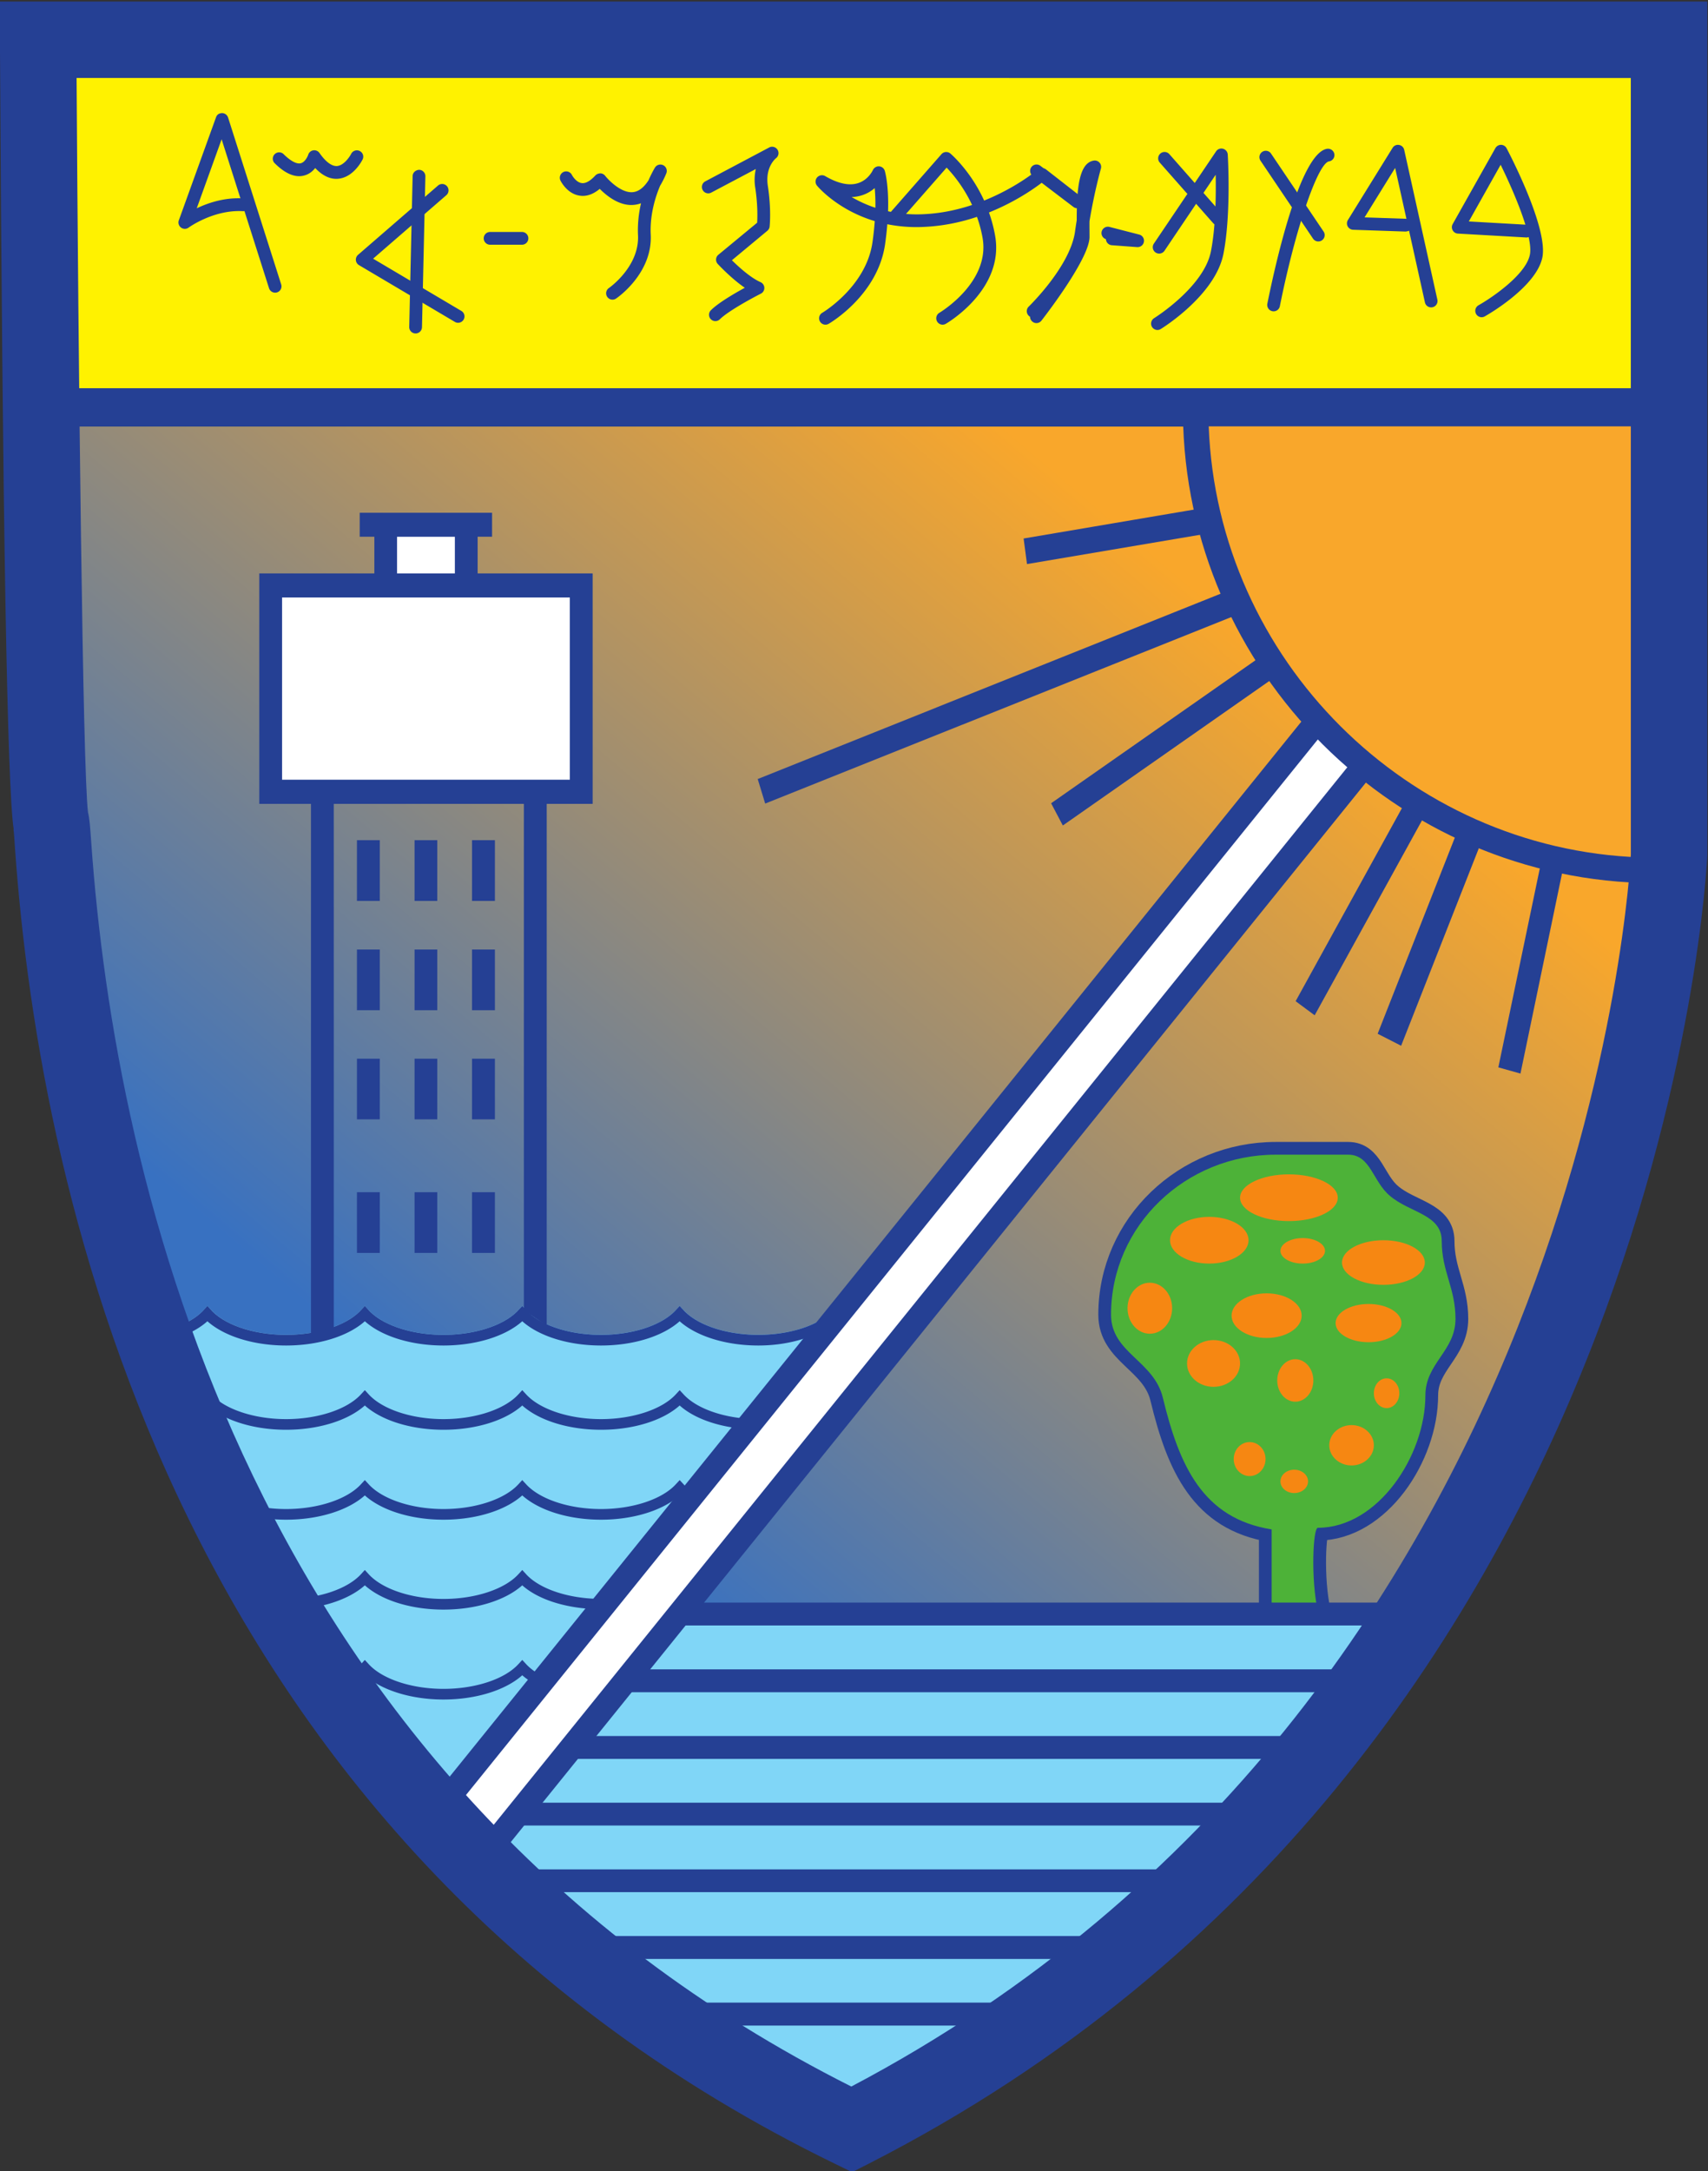
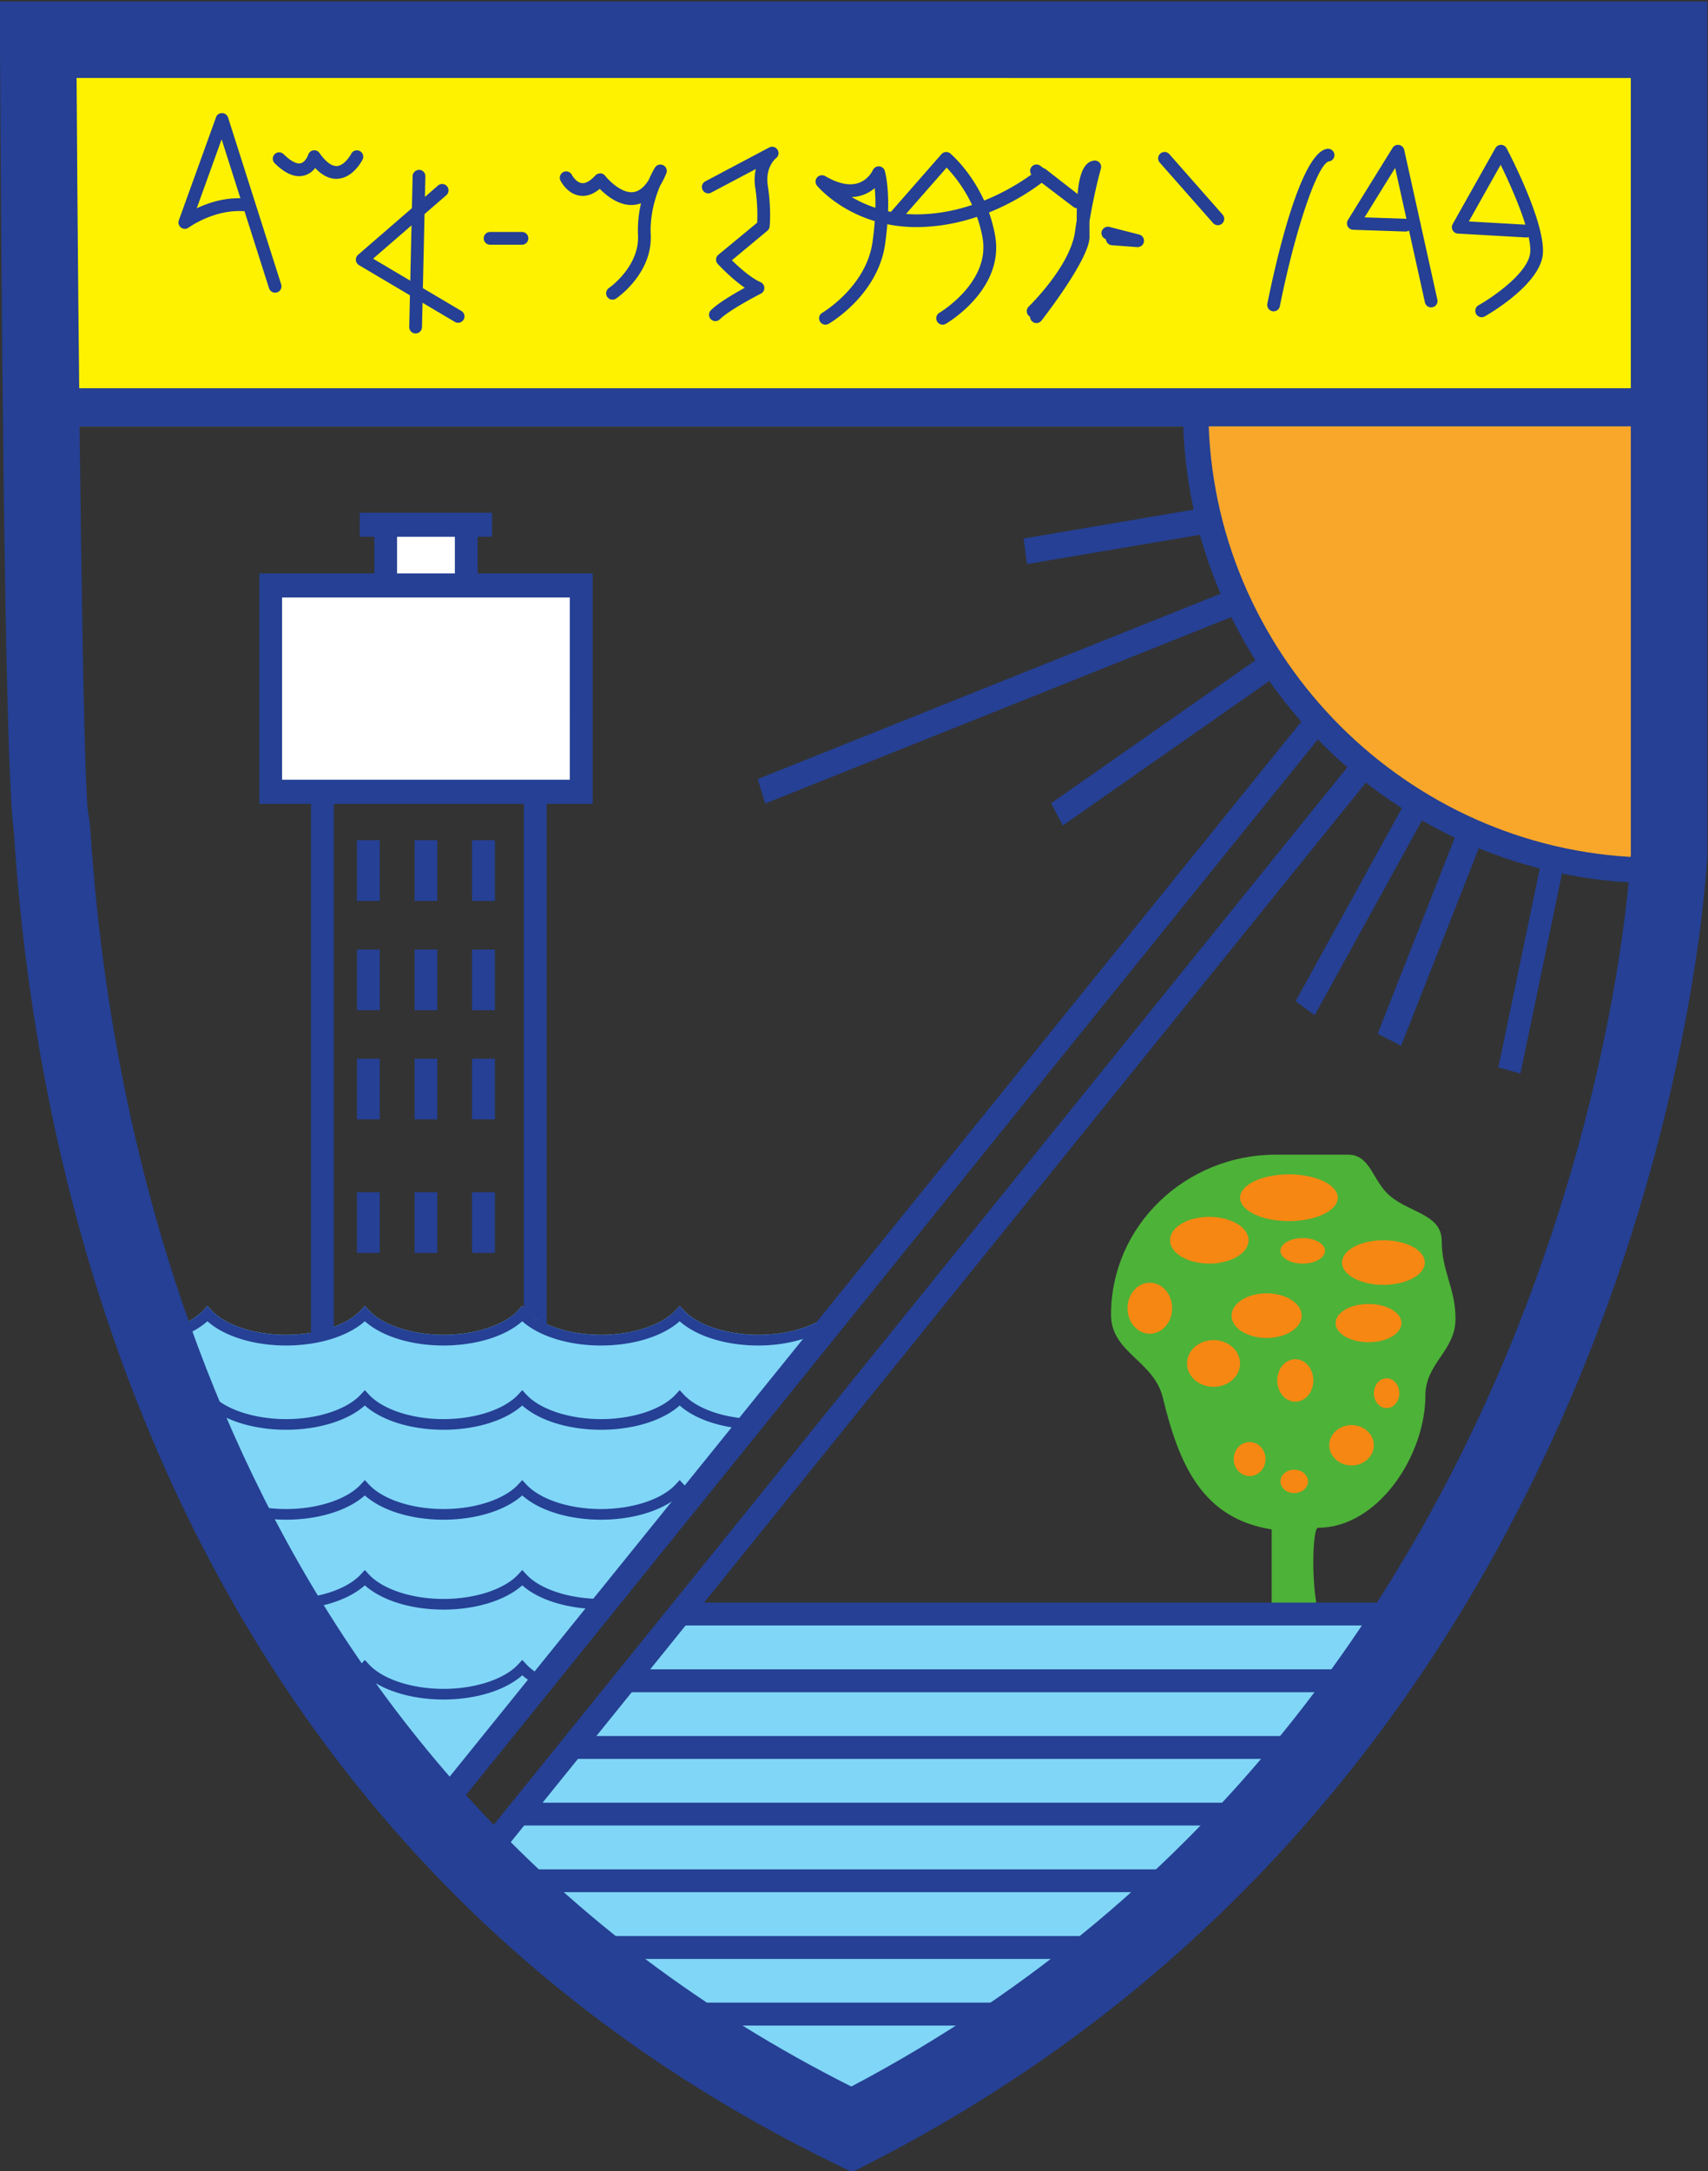
<svg xmlns="http://www.w3.org/2000/svg" xml:space="preserve" width="210.699" height="267.692">
  <rect width="100%" height="100%" fill="#333333" stroke="none" />
  <defs>
    <linearGradient x1="0" y1="0" x2="1" y2="0" gradientUnits="userSpaceOnUse" gradientTransform="matrix(78.412 91.088 91.088 -78.412 136.993 425.403)" spreadMethod="pad" id="d">
      <stop style="stop-opacity:1;stop-color:#3871c1" offset="0" />
      <stop style="stop-opacity:1;stop-color:#3871c1" offset=".005" />
      <stop style="stop-opacity:1;stop-color:#3871c1" offset=".147" />
      <stop style="stop-opacity:1;stop-color:#f9a72b" offset="1" />
    </linearGradient>
    <linearGradient x1="0" y1="0" x2="1" y2="0" gradientUnits="userSpaceOnUse" gradientTransform="matrix(0 17.454 17.454 0 124.206 524.971)" spreadMethod="pad" id="c">
      <stop style="stop-opacity:0;stop-color:#fff" offset="0" />
      <stop style="stop-opacity:0;stop-color:#fff" offset=".005" />
      <stop style="stop-opacity:0;stop-color:#fff" offset=".056" />
      <stop style="stop-opacity:1;stop-color:#fff" offset=".362" />
      <stop style="stop-opacity:1;stop-color:#fff" offset="1" />
    </linearGradient>
    <linearGradient x1="0" y1="0" x2="1" y2="0" gradientUnits="userSpaceOnUse" gradientTransform="matrix(0 17.454 17.454 0 124.206 524.971)" spreadMethod="pad" id="f">
      <stop style="stop-opacity:1;stop-color:#fff" offset="0" />
      <stop style="stop-opacity:1;stop-color:#fff" offset=".005" />
      <stop style="stop-opacity:1;stop-color:#fff" offset=".056" />
      <stop style="stop-opacity:1;stop-color:#fff" offset=".362" />
      <stop style="stop-opacity:1;stop-color:#fff" offset="1" />
    </linearGradient>
    <clipPath clipPathUnits="userSpaceOnUse" id="a">
-       <path d="M19.446 467.793h243.12v-187.2H19.446Z" />
-     </clipPath>
+       </clipPath>
    <clipPath clipPathUnits="userSpaceOnUse" id="b">
      <path d="M578.76 453.507h257.28v-257.28H578.76Z" />
    </clipPath>
    <mask maskUnits="userSpaceOnUse" x="0" y="0" width="1" height="1" id="e">
      <path d="M-32768 32767h65535v-65534h-65535Z" style="fill:url(#c);stroke:none" />
    </mask>
  </defs>
-   <path d="m113.048 529.131.534-43.531 5.317-30.362 7.99-21.817 21.827-32.475 22.902-20.77 17.568-10.134 17.566 11.211 26.09 23.951 15.982 22.891 10.112 29.294 5.323 18.619v53.123z" style="fill:url(#d);stroke:none;stroke-width:2.871" transform="matrix(1.333 0 0 -1.333 -147.117 755.815)" />
-   <path style="fill:#fff;fill-opacity:1;fill-rule:nonzero;stroke:none;stroke-width:2.871" d="m151.037 400.407 81.166 99.834 3.93-4.52-80.574-99.638z" transform="matrix(1.333 0 0 -1.333 -147.117 755.815)" />
  <path style="fill:#80d6f7;fill-opacity:1;fill-rule:nonzero;stroke:none;stroke-width:2.871" d="m187.198 444.624-36.357-45.2-6.485 7.667-11.005 14.74-9.604 21.78c-.48-.052-.97-.072-1.467-.072-.373 0-.741.011-1.106.04l2.573.032c2.346.244 4.396 1.06 5.45 2.21l.361.397.365-.397c1.271-1.39 3.985-2.282 6.916-2.282 2.934 0 5.653.893 6.928 2.282l.362.394.361-.394c1.272-1.39 3.988-2.282 6.917-2.282 2.937 0 5.653.893 6.928 2.282l.362.394.361-.394c1.275-1.39 3.991-2.282 6.928-2.282 2.929 0 5.645.893 6.917 2.282l.361.394.365-.394c1.27-1.39 3.985-2.282 6.914-2.282 2.202 0 4.28.5 5.722 1.338" transform="matrix(1.333 0 0 -1.333 -147.117 755.815)" />
  <path d="M163.812 493.757h-28.3v18.472h28.3zM153.789 513.211h-7.861v5.895h7.86z" style="fill:#fff;fill-opacity:1;fill-rule:nonzero;stroke:none;stroke-width:2.871" transform="matrix(1.333 0 0 -1.333 -147.117 755.815)" />
  <g mask="url(#e)" transform="matrix(3.828 0 0 -3.828 -422.386 2170.007)">
    <path style="fill:url(#f);stroke:none" d="M120.818 524.971h6.776v17.455h-6.776z" />
  </g>
-   <path style="fill:none;stroke:#254094;stroke-width:2.357;stroke-linecap:butt;stroke-linejoin:miter;stroke-miterlimit:4;stroke-dasharray:none;stroke-opacity:1" d="m232.326 417.974-4.278-.272v7.84c-6.37 1.014-8.541 5.878-10.063 12.154-.818 3.465-4.8 4.166-4.8 7.703 0 8.28 6.954 14.803 15.237 14.803h6.712c2.073 0 2.266-2.472 3.845-3.795 1.837-1.588 4.809-1.709 4.809-4.19 0-2.827 1.274-4.349 1.274-7.203 0-2.963-2.787-4.106-2.787-7.077 0-5.573-4.39-12.245-9.949-12.245-.459 0-.663-4.775 0-7.718z" transform="matrix(1.333 0 0 -1.333 -147.117 755.815)" />
  <path style="fill:#4db238;fill-opacity:1;fill-rule:nonzero;stroke:none;stroke-width:2.871" d="m232.326 417.974-4.278-.272v7.84c-6.37 1.014-8.541 5.878-10.063 12.154-.818 3.465-4.8 4.166-4.8 7.703 0 8.28 6.954 14.803 15.237 14.803h6.712c2.073 0 2.266-2.472 3.845-3.795 1.837-1.588 4.809-1.709 4.809-4.19 0-2.827 1.274-4.349 1.274-7.203 0-2.963-2.787-4.106-2.787-7.077 0-5.573-4.39-12.245-9.949-12.245-.459 0-.663-4.775 0-7.718" transform="matrix(1.333 0 0 -1.333 -147.117 755.815)" />
  <path style="fill:#80d6f7;fill-opacity:1;fill-rule:nonzero;stroke:none;stroke-width:2.871" d="m155.95 394.707 17.884 22.995h68.785l-16.509-22.01-10.22-10.221-24.368-14.74-2.337-.687z" transform="matrix(1.333 0 0 -1.333 -147.117 755.815)" />
  <path d="M113.482 562.114h150.533v-34.567H113.482Z" style="fill:#fff200;fill-opacity:1;fill-rule:nonzero;stroke:none;stroke-width:2.871" transform="matrix(1.333 0 0 -1.333 -147.117 755.815)" />
  <path d="M145.511 473.564h-2.113v5.616h2.113zM150.832 473.564h-2.102v5.616h2.102zM156.166 473.564h-2.119v5.616h2.119zM145.511 463.467h-2.113v5.613h2.113zM150.832 463.467h-2.102v5.613h2.102zM156.166 463.467h-2.119v5.613h2.119zM145.511 451.115h-2.113v5.616h2.113zM150.832 451.115h-2.102v5.616h2.102zM156.166 451.115h-2.119v5.616h2.119zM145.511 483.67h-2.113v5.622h2.113zM150.832 483.67h-2.102v5.622h2.102zM156.166 483.67h-2.119v5.622h2.119zM174.98 418.772h66.555v-2.116h-67.896zM169.922 412.6h67.083v-2.117H167.78ZM163.806 406.43h68.679v-2.113h-70.032zM158.724 400.264h67.358v-2.11h-69.216zM155.018 394.099h65.759v-2.11h-65.76zM162.195 387.932h51.114v-2.12h-51.114zM170.45 381.773h34.335v-2.125H170.45z" style="fill:#254094;fill-opacity:1;fill-rule:nonzero;stroke:none;stroke-width:2.871" transform="matrix(1.333 0 0 -1.333 -147.117 755.815)" />
  <path d="M147.11 513.966h5.35v3.388h-5.35zm-2.101 0v3.391h-1.355v2.217h12.25v-2.217h-1.337v-3.39h10.646v-21.318h-4.252v-48.263l-2.116 1.435v46.828h-17.591v-48.812l-2.11-.982v49.794h-4.784v21.317zm18.09-2.225H136.47v-16.859h26.63zM246.295 546.52l5.234-.296c-.572 1.855-1.562 4.06-2.289 5.538zm1.188-8.858a.591.591 0 0 0-.29 1.106c1.186.666 4.353 2.8 4.746 4.651.09.41.038.988-.109 1.66a.5.5 0 0 0-.247-.04l-6.302.358a.592.592 0 0 0-.48.879l3.954 7.028a.598.598 0 0 0 .517.302h.01a.588.588 0 0 0 .507-.316c.4-.758 3.865-7.46 3.308-10.118-.592-2.753-5.134-5.326-5.329-5.435a.577.577 0 0 0-.284-.075M236.646 546.897l3.835-.13c.015-.002.026-.002.04-.002l-1.045 4.705zm6.16-8.326a.586.586 0 0 0-.573.462l-1.47 6.635c-.095-.055-.23-.072-.319-.083l-4.858.166a.597.597 0 0 0-.5.313c-.1.184-.091.41.02.589l4.132 6.672a.574.574 0 0 0 .6.27.581.581 0 0 0 .477-.454l3.069-13.853a.59.59 0 0 0-.577-.717M228.23 538.207a.592.592 0 0 0-.58.706c.655 3.259 2.983 13.925 5.527 14.327a.597.597 0 0 0 .674-.491.586.586 0 0 0-.49-.672c-1.048-.167-3.133-6.3-4.554-13.397a.589.589 0 0 0-.577-.473" style="fill:#254094;fill-opacity:1;fill-rule:nonzero;stroke:none;stroke-width:2.871" transform="matrix(1.333 0 0 -1.333 -147.117 755.815)" />
-   <path style="fill:#254094;fill-opacity:1;fill-rule:nonzero;stroke:none;stroke-width:2.871" d="M232.365 544.67a.584.584 0 0 0-.488.26l-4.858 7.207a.585.585 0 0 0 .158.818c.267.18.638.112.816-.16l4.86-7.207a.588.588 0 0 0-.488-.919M217.479 536.482c-.195 0-.39.1-.503.282a.595.595 0 0 0 .196.812c.043.026 4.616 2.885 5.257 6.187.442 2.225.473 5.2.439 7.077l-4.737-7.03a.592.592 0 0 0-.985.657l5.76 8.538c.14.21.398.305.642.239a.595.595 0 0 0 .437-.534c.014-.224.321-5.536-.397-9.174-.743-3.81-5.592-6.838-5.802-6.965a.57.57 0 0 0-.307-.089" transform="matrix(1.333 0 0 -1.333 -147.117 755.815)" />
  <path style="fill:#254094;fill-opacity:1;fill-rule:nonzero;stroke:none;stroke-width:2.871" d="M223.065 546.174a.583.583 0 0 0-.439.198l-4.932 5.592a.59.59 0 1 0 .887.781l4.927-5.592a.588.588 0 0 0-.443-.98M215.647 544.146h-.046l-2.343.175a.586.586 0 0 0-.546.56.592.592 0 0 0-.393.71.596.596 0 0 0 .718.424l2.756-.709a.585.585 0 0 0 .433-.666.588.588 0 0 0-.58-.494M206.282 537.119a.579.579 0 0 0-.359.123.582.582 0 0 0-.233.462.634.634 0 0 0-.14.112.588.588 0 0 0 .017.83c.037.037 3.796 3.678 4.278 6.885.049.376.109.744.164 1.1.003 2.965.212 5.311 1.584 5.518a.58.58 0 0 0 .529-.195.577.577 0 0 0 .123-.552c-.006-.023-.591-2.073-1.054-4.858a37.701 37.701 0 0 1 0-.824l.003-.631c0-1.898-3.703-6.782-4.447-7.74a.58.58 0 0 0-.465-.23" transform="matrix(1.333 0 0 -1.333 -147.117 755.815)" />
  <path style="fill:#254094;fill-opacity:1;fill-rule:nonzero;stroke:none;stroke-width:2.871" d="M189.177 548.778a11.416 11.416 0 0 1 2.2-.993c.011.74-.02 1.35-.064 1.82a3.329 3.329 0 0 0-1.13-.649 3.469 3.469 0 0 0-1.006-.178m-2.42-11.806a.59.59 0 0 0-.296 1.1c.038.023 4.026 2.392 4.637 6.466.11.735.175 1.406.221 2.012-3.44 1.034-5.242 3.156-5.343 3.279a.59.59 0 0 0 .003.758c.187.215.503.27.747.13 1.203-.701 2.239-.92 3.066-.647.947.307 1.344 1.186 1.35 1.195.1.226.344.37.574.353a.587.587 0 0 0 .53-.417c.02-.066.38-1.289.302-3.738a12.421 12.421 0 0 1 3.377-.267c4.69.236 8.466 2.63 9.882 3.66a.59.59 0 0 0 .833.815l.301-.226a.73.73 0 0 0 .218-.106l3.265-2.544a.591.591 0 0 0 .103-.824.582.582 0 0 0-.824-.109l-2.937 2.234c-1.29-.985-5.423-3.81-10.784-4.074a13.754 13.754 0 0 0-3.503.241 30.66 30.66 0 0 0-.212-1.898c-.698-4.648-5.03-7.206-5.214-7.312a.581.581 0 0 0-.296-.08" transform="matrix(1.333 0 0 -1.333 -147.117 755.815)" />
  <path style="fill:#254094;fill-opacity:1;fill-rule:nonzero;stroke:none;stroke-width:2.871" d="M197.596 536.971a.592.592 0 0 0-.299 1.1c.049.029 4.732 2.817 3.997 6.94-.592 3.327-2.48 5.607-3.325 6.488l-4.358-4.967a.587.587 0 0 0-.83-.057.59.59 0 0 0-.057.832l4.766 5.435c.212.244.58.264.824.063.132-.114 3.296-2.839 4.14-7.588.884-4.938-4.339-8.036-4.563-8.165a.588.588 0 0 0-.295-.08M176.57 537.302a.587.587 0 0 0-.413 1.008c.677.677 2.153 1.539 3.135 2.076-1.266.867-2.44 2.136-2.504 2.202a.59.59 0 0 0-.155.445c.012.16.092.313.221.413l3.58 2.957c.03.48.061 1.669-.172 3.216a4.536 4.536 0 0 0 .05 1.751l-4.127-2.182a.586.586 0 0 0-.795.244.586.586 0 0 0 .244.796l5.912 3.132c.27.15.608.055.772-.204a.588.588 0 0 0-.14-.786c-.038-.032-1.023-.827-.753-2.57.333-2.185.17-3.692.164-3.755a.59.59 0 0 0-.207-.385l-3.284-2.728c.605-.597 1.722-1.619 2.652-2.027a.595.595 0 0 0 .35-.525.586.586 0 0 0-.324-.54c-.795-.402-3.032-1.613-3.79-2.366a.585.585 0 0 0-.416-.172M167.051 539.287a.589.589 0 0 0-.333 1.077c.029.02 2.842 1.98 2.69 4.895-.048 1.071.078 2.073.279 2.943a2.525 2.525 0 0 0-.546-.135c-1.398-.201-2.638.83-3.273 1.467-.611-.505-1.229-.723-1.846-.629-1.137.158-1.722 1.266-1.786 1.39a.59.59 0 0 0 1.054.531c.098-.19.45-.695.899-.755.468-.072.95.353 1.28.71.118.125.296.18.46.189a.585.585 0 0 0 .439-.227c.367-.468 1.565-1.654 2.615-1.507.511.068.982.439 1.404 1.1.308.705.572 1.139.6 1.182a.591.591 0 0 0 1.045-.537 8.196 8.196 0 0 0-.577-1.157c-.43-1.016-.956-2.659-.87-4.508.187-3.58-3.063-5.834-3.204-5.925a.583.583 0 0 0-.33-.104M158.67 544.368h-2.95a.59.59 0 1 0 0 1.18h2.95a.59.59 0 1 0 0-1.18M152.76 537.148a.583.583 0 0 0-.298.08l-8.875 5.252a.589.589 0 0 0-.086.953l7.399 6.408a.587.587 0 0 0 .83-.06.59.59 0 0 0-.06-.833l-6.776-5.871 8.165-4.832a.587.587 0 0 0 .21-.807.592.592 0 0 0-.509-.29" transform="matrix(1.333 0 0 -1.333 -147.117 755.815)" />
  <path style="fill:#254094;fill-opacity:1;fill-rule:nonzero;stroke:none;stroke-width:2.871" d="M148.825 536.16h-.011a.588.588 0 0 0-.577.603l.315 13.956c.006.327.282.56.603.577a.594.594 0 0 0 .577-.603l-.315-13.959a.591.591 0 0 0-.592-.574M141.486 550.462c-.672 0-1.323.336-1.95.999-.238-.299-.58-.586-1.053-.7-.824-.21-1.746.189-2.73 1.177a.59.59 0 0 0 .832.832c.655-.654 1.235-.967 1.614-.867.399.1.646.646.689.784a.587.587 0 0 0 1.045.163c.399-.574 1.002-1.234 1.61-1.205.63.04 1.172.832 1.324 1.134.15.287.5.399.79.255a.581.581 0 0 0 .261-.786c-.086-.173-.884-1.68-2.288-1.78-.046-.007-.095-.007-.144-.007M130.875 554.12l-2.302-6.383c.996.474 2.426.967 4.04.927zm4.95-14.187c-.25 0-.482.161-.563.41l-2.274 7.138a.798.798 0 0 0-.143-.009c-2.71.155-4.999-1.501-5.022-1.519a.59.59 0 0 0-.907.675l3.44 9.524c.086.238.252.376.565.39a.592.592 0 0 0 .551-.41l4.913-15.43a.585.585 0 0 0-.56-.77M264.015 527.547H112.718v3.548h151.297zM180.543 435.743c-2.931 0-5.645.899-6.914 2.286l-.364.393-.362-.393c-1.272-1.387-3.988-2.286-6.916-2.286-2.938 0-5.654.899-6.928 2.286l-.362.393-.362-.393c-1.275-1.387-3.99-2.286-6.928-2.286-2.928 0-5.644.899-6.916 2.286l-.362.393-.365-.393c-1.272-1.387-3.99-2.286-6.925-2.286-2.931 0-5.644.899-6.916 2.286l-.365.396-.361-.396c-.646-.707-1.669-1.286-2.903-1.683.063-.327.112-.657.152-.99 1.255.387 2.331.95 3.112 1.648 1.562-1.393 4.287-2.245 7.281-2.245 2.998 0 5.728.852 7.29 2.245 1.556-1.393 4.284-2.245 7.278-2.245 2.998 0 5.73.852 7.29 2.245 1.559-1.393 4.29-2.245 7.29-2.245 2.991 0 5.719.852 7.278 2.245 1.475-1.32 4.014-2.128 6.821-2.214.187.333.394.652.615.96-.052 0-.104-.007-.158-.007M187.914 446.13l-.08.089-.365-.4c-1.272-1.389-3.988-2.282-6.925-2.282-2.931 0-5.644.893-6.916 2.283l-.365.393-.362-.393c-1.272-1.39-3.985-2.283-6.913-2.283-2.94 0-5.653.893-6.928 2.283l-.362.393-.365-.393c-1.271-1.39-3.99-2.283-6.928-2.283-2.925 0-5.644.893-6.916 2.283l-.359.393-.364-.393c-1.275-1.39-3.991-2.283-6.926-2.283-2.934 0-5.647.893-6.919 2.283l-.362.399-.361-.4c-1.27-1.389-3.985-2.282-6.917-2.282-.195 0-.382.015-.571.02.043-.324.072-.646.089-.97.164-.006.316-.035.482-.035 2.995 0 5.722.853 7.278 2.243 1.562-1.39 4.287-2.243 7.281-2.243 2.998 0 5.728.853 7.29 2.243 1.556-1.39 4.284-2.243 7.275-2.243 3 0 5.731.853 7.293 2.243 1.559-1.39 4.287-2.243 7.29-2.243 2.991 0 5.716.853 7.275 2.243 1.559-1.39 4.287-2.243 7.281-2.243 2.59 0 4.933.664 6.54 1.732.227.64.5 1.257.83 1.846M173.727 428.37c.146.282.336.535.505.805-.227.166-.43.347-.603.537l-.364.393-.362-.393c-1.272-1.387-3.988-2.286-6.916-2.286-2.938 0-5.654.899-6.928 2.286l-.362.393-.362-.393c-1.275-1.387-3.99-2.286-6.928-2.286-2.928 0-5.644.899-6.916 2.286l-.362.393-.365-.393c-1.272-1.387-3.99-2.286-6.925-2.286-2.931 0-5.644.899-6.916 2.286l-.365.393-.361-.393c-.04-.046-.095-.084-.138-.133.138-.315.301-.623.41-.953.026.023.063.04.09.06 1.561-1.392 4.286-2.245 7.28-2.245 2.998 0 5.728.853 7.29 2.246 1.556-1.393 4.284-2.246 7.278-2.246 2.998 0 5.73.853 7.29 2.246 1.559-1.393 4.29-2.246 7.29-2.246 2.991 0 5.719.853 7.278 2.246.132-.118.316-.207.462-.316M159.059 421.392l-.362.396-.362-.396c-1.274-1.387-3.993-2.282-6.93-2.282-2.926 0-5.642.895-6.914 2.282l-.362.396-.364-.396c-1.275-1.387-3.991-2.282-6.925-2.282-.336 0-.67.014-.997.04.193-.325.37-.652.537-.99.155-.007.302-.035.46-.035 2.997 0 5.727.852 7.29 2.245 1.555-1.393 4.283-2.245 7.275-2.245 3 0 5.733.852 7.292 2.245 1.424-1.272 3.842-2.059 6.535-2.19.149.324.339.631.517.938-2.846.049-5.45.925-6.69 2.274M160.751 411.887c-.686.336-1.272.732-1.69 1.189l-.363.393-.364-.393c-1.272-1.39-3.991-2.283-6.928-2.283-2.926 0-5.645.893-6.917 2.283l-.361.393-.362-.393c-.73-.795-1.935-1.418-3.38-1.812.147-.298.273-.603.394-.91 1.352.39 2.52.96 3.348 1.697 1.559-1.39 4.286-2.242 7.278-2.242 3 0 5.73.852 7.292 2.242.442-.396 1.002-.732 1.614-1.037.132.3.281.59.44.873M222.582 517.735c-.21.769-.425 1.538-.598 2.325l-16.89-2.865.313-2.366zM225.395 510.358c-.35.712-.72 1.41-1.033 2.145l-43.876-17.557.692-2.268zM208.723 490.65l20.028 14.008a45.46 45.46 0 0 0-1.263 1.93l-19.85-13.882z" transform="matrix(1.333 0 0 -1.333 -147.117 755.815)" />
  <path style="fill:#254094;fill-opacity:1;fill-rule:nonzero;stroke:none;stroke-width:2.871" d="m231.514 501.147-81.455-100.85 1.568-1.63 81.398 100.815c-.52.54-1.02 1.1-1.51 1.665M252.923 486.963l-3.896-18.685 2.047-.574 3.89 18.722c-.68.178-1.375.327-2.041.537M235.757 496.912 154.05 395.738l1.545-1.642L237.48 495.5c-.585.456-1.16.927-1.722 1.412M245.664 491.215l-7.807-19.828 2.174-1.11 7.826 19.887c-.735.345-1.478.672-2.193 1.051M240.689 493.318l-10.422-18.92 1.762-1.304 10.486 19.032c-.615.388-1.232.775-1.826 1.192" transform="matrix(1.333 0 0 -1.333 -147.117 755.815)" />
  <path style="fill:#f9a72b;fill-opacity:1;fill-rule:nonzero;stroke:none;stroke-width:2.871" d="M263.377 528.746h-42.36c.207-23.284 19.061-42.107 42.36-42.25z" transform="matrix(1.333 0 0 -1.333 -147.117 755.815)" />
  <path style="fill:#254094;fill-opacity:1;fill-rule:nonzero;stroke:none;stroke-width:2.871" d="M222.224 527.567c.813-21.573 18.4-39.115 39.974-39.867v39.867zm42.334-42.259-1.186.009c-23.795.146-43.321 19.627-43.534 43.42l-.011 1.19h44.731z" transform="matrix(1.333 0 0 -1.333 -147.117 755.815)" />
  <path style="fill:#f68712;fill-opacity:1;fill-rule:nonzero;stroke:none;stroke-width:2.871" d="M234.166 456.22c0-1.196-2.025-2.161-4.522-2.161-2.495 0-4.52.965-4.52 2.162 0 1.191 2.025 2.162 4.52 2.162 2.497 0 4.522-.97 4.522-2.162M225.911 452.289c0-1.192-1.628-2.16-3.637-2.16-2.004 0-3.632.968-3.632 2.16 0 1.194 1.628 2.161 3.632 2.161 2.01 0 3.637-.967 3.637-2.161M218.839 446.002c0-1.303-.925-2.36-2.065-2.36s-2.064 1.057-2.064 2.36c0 1.3.924 2.357 2.064 2.357 1.14 0 2.065-1.056 2.065-2.357M225.123 440.891c0-1.194-1.096-2.162-2.452-2.162-1.358 0-2.454.968-2.454 2.162s1.096 2.162 2.454 2.162c1.356 0 2.452-.968 2.452-2.162M230.825 445.313c0-1.14-1.453-2.065-3.242-2.065-1.788 0-3.244.925-3.244 2.065s1.456 2.064 3.244 2.064c1.789 0 3.242-.924 3.242-2.064M232.986 451.309c0-.655-.924-1.18-2.061-1.18-1.14 0-2.064.525-2.064 1.18 0 .649.924 1.18 2.064 1.18 1.137 0 2.061-.531 2.061-1.18M242.224 450.225c0-1.14-1.717-2.062-3.833-2.062s-3.833.922-3.833 2.062c0 1.14 1.717 2.064 3.833 2.064s3.833-.924 3.833-2.064M240.062 444.624c0-.976-1.364-1.768-3.046-1.768-1.683 0-3.05.792-3.05 1.768s1.367 1.769 3.05 1.769c1.682 0 3.046-.793 3.046-1.769M231.907 439.318c0-1.082-.75-1.964-1.67-1.964-.925 0-1.672.882-1.672 1.964 0 1.085.747 1.967 1.671 1.967.922 0 1.671-.882 1.671-1.967M227.483 432.048c0-.867-.658-1.573-1.476-1.573-.81 0-1.47.706-1.47 1.573 0 .87.66 1.573 1.47 1.573.818 0 1.476-.703 1.476-1.573M231.416 429.984c0-.597-.57-1.08-1.277-1.08-.71 0-1.278.483-1.278 1.08 0 .597.569 1.08 1.278 1.08.706 0 1.277-.483 1.277-1.08M237.506 433.324c0-1.028-.921-1.867-2.064-1.867-1.137 0-2.064.839-2.064 1.867 0 1.03.927 1.866 2.064 1.866 1.143 0 2.064-.836 2.064-1.866M239.864 438.139c0-.76-.525-1.378-1.18-1.378-.649 0-1.177.617-1.177 1.378 0 .76.528 1.378 1.177 1.378.655 0 1.18-.617 1.18-1.378" transform="matrix(1.333 0 0 -1.333 -147.117 755.815)" />
  <path style="fill:#254094;fill-opacity:1;fill-rule:nonzero;stroke:none;stroke-width:2.871" d="M118.512 491.846c.14-.549.187-1.212.304-2.857 2.2-30.956 14.29-86.787 70.333-114.978 68.255 35.995 72.11 113.207 72.14 113.988l-.004 71.79H117.453c.16-25.85.565-64.242 1.06-67.943m70.71-125.754-1.584.773c-60.594 29.483-73.551 88.854-75.883 121.624-.06.888-.097 1.5-.14 1.803l.017.003c-.597 3.83-1.025 28.367-1.275 73.012l-.02 3.554h158.024v-79c-.034-.965-4.03-83.414-77.568-120.968z" transform="matrix(1.333 0 0 -1.333 -147.117 755.815)" />
</svg>